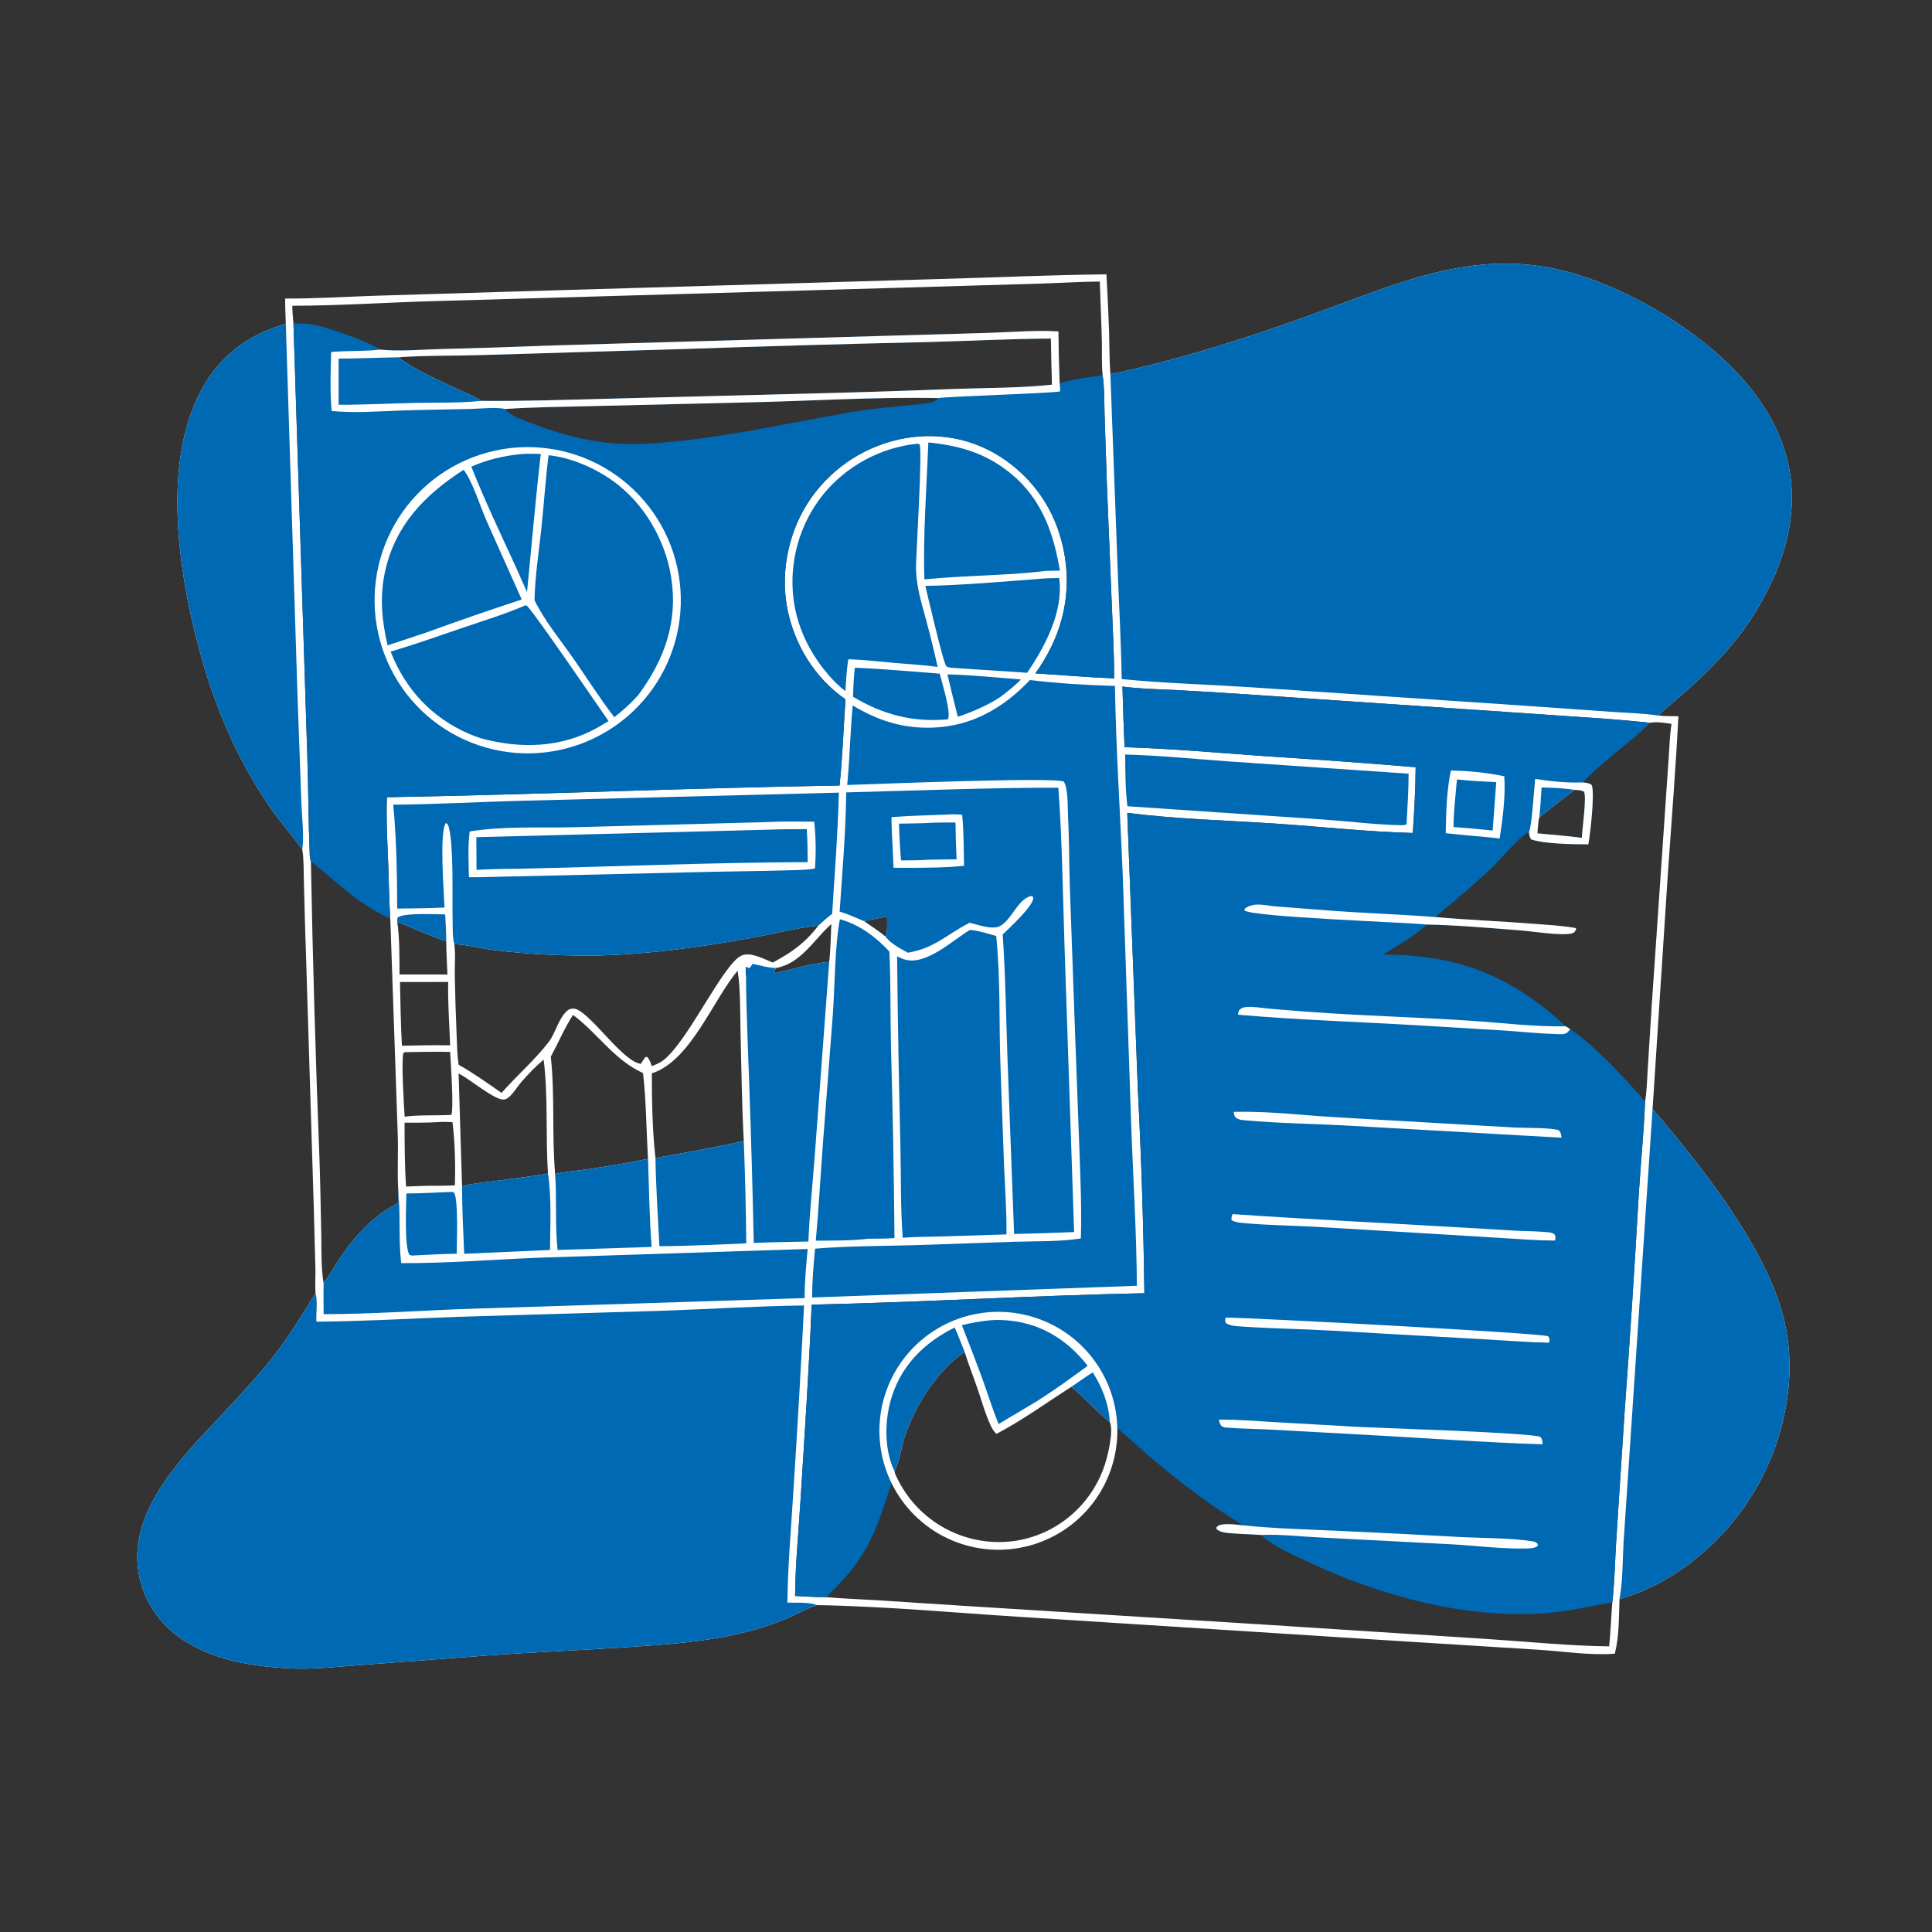
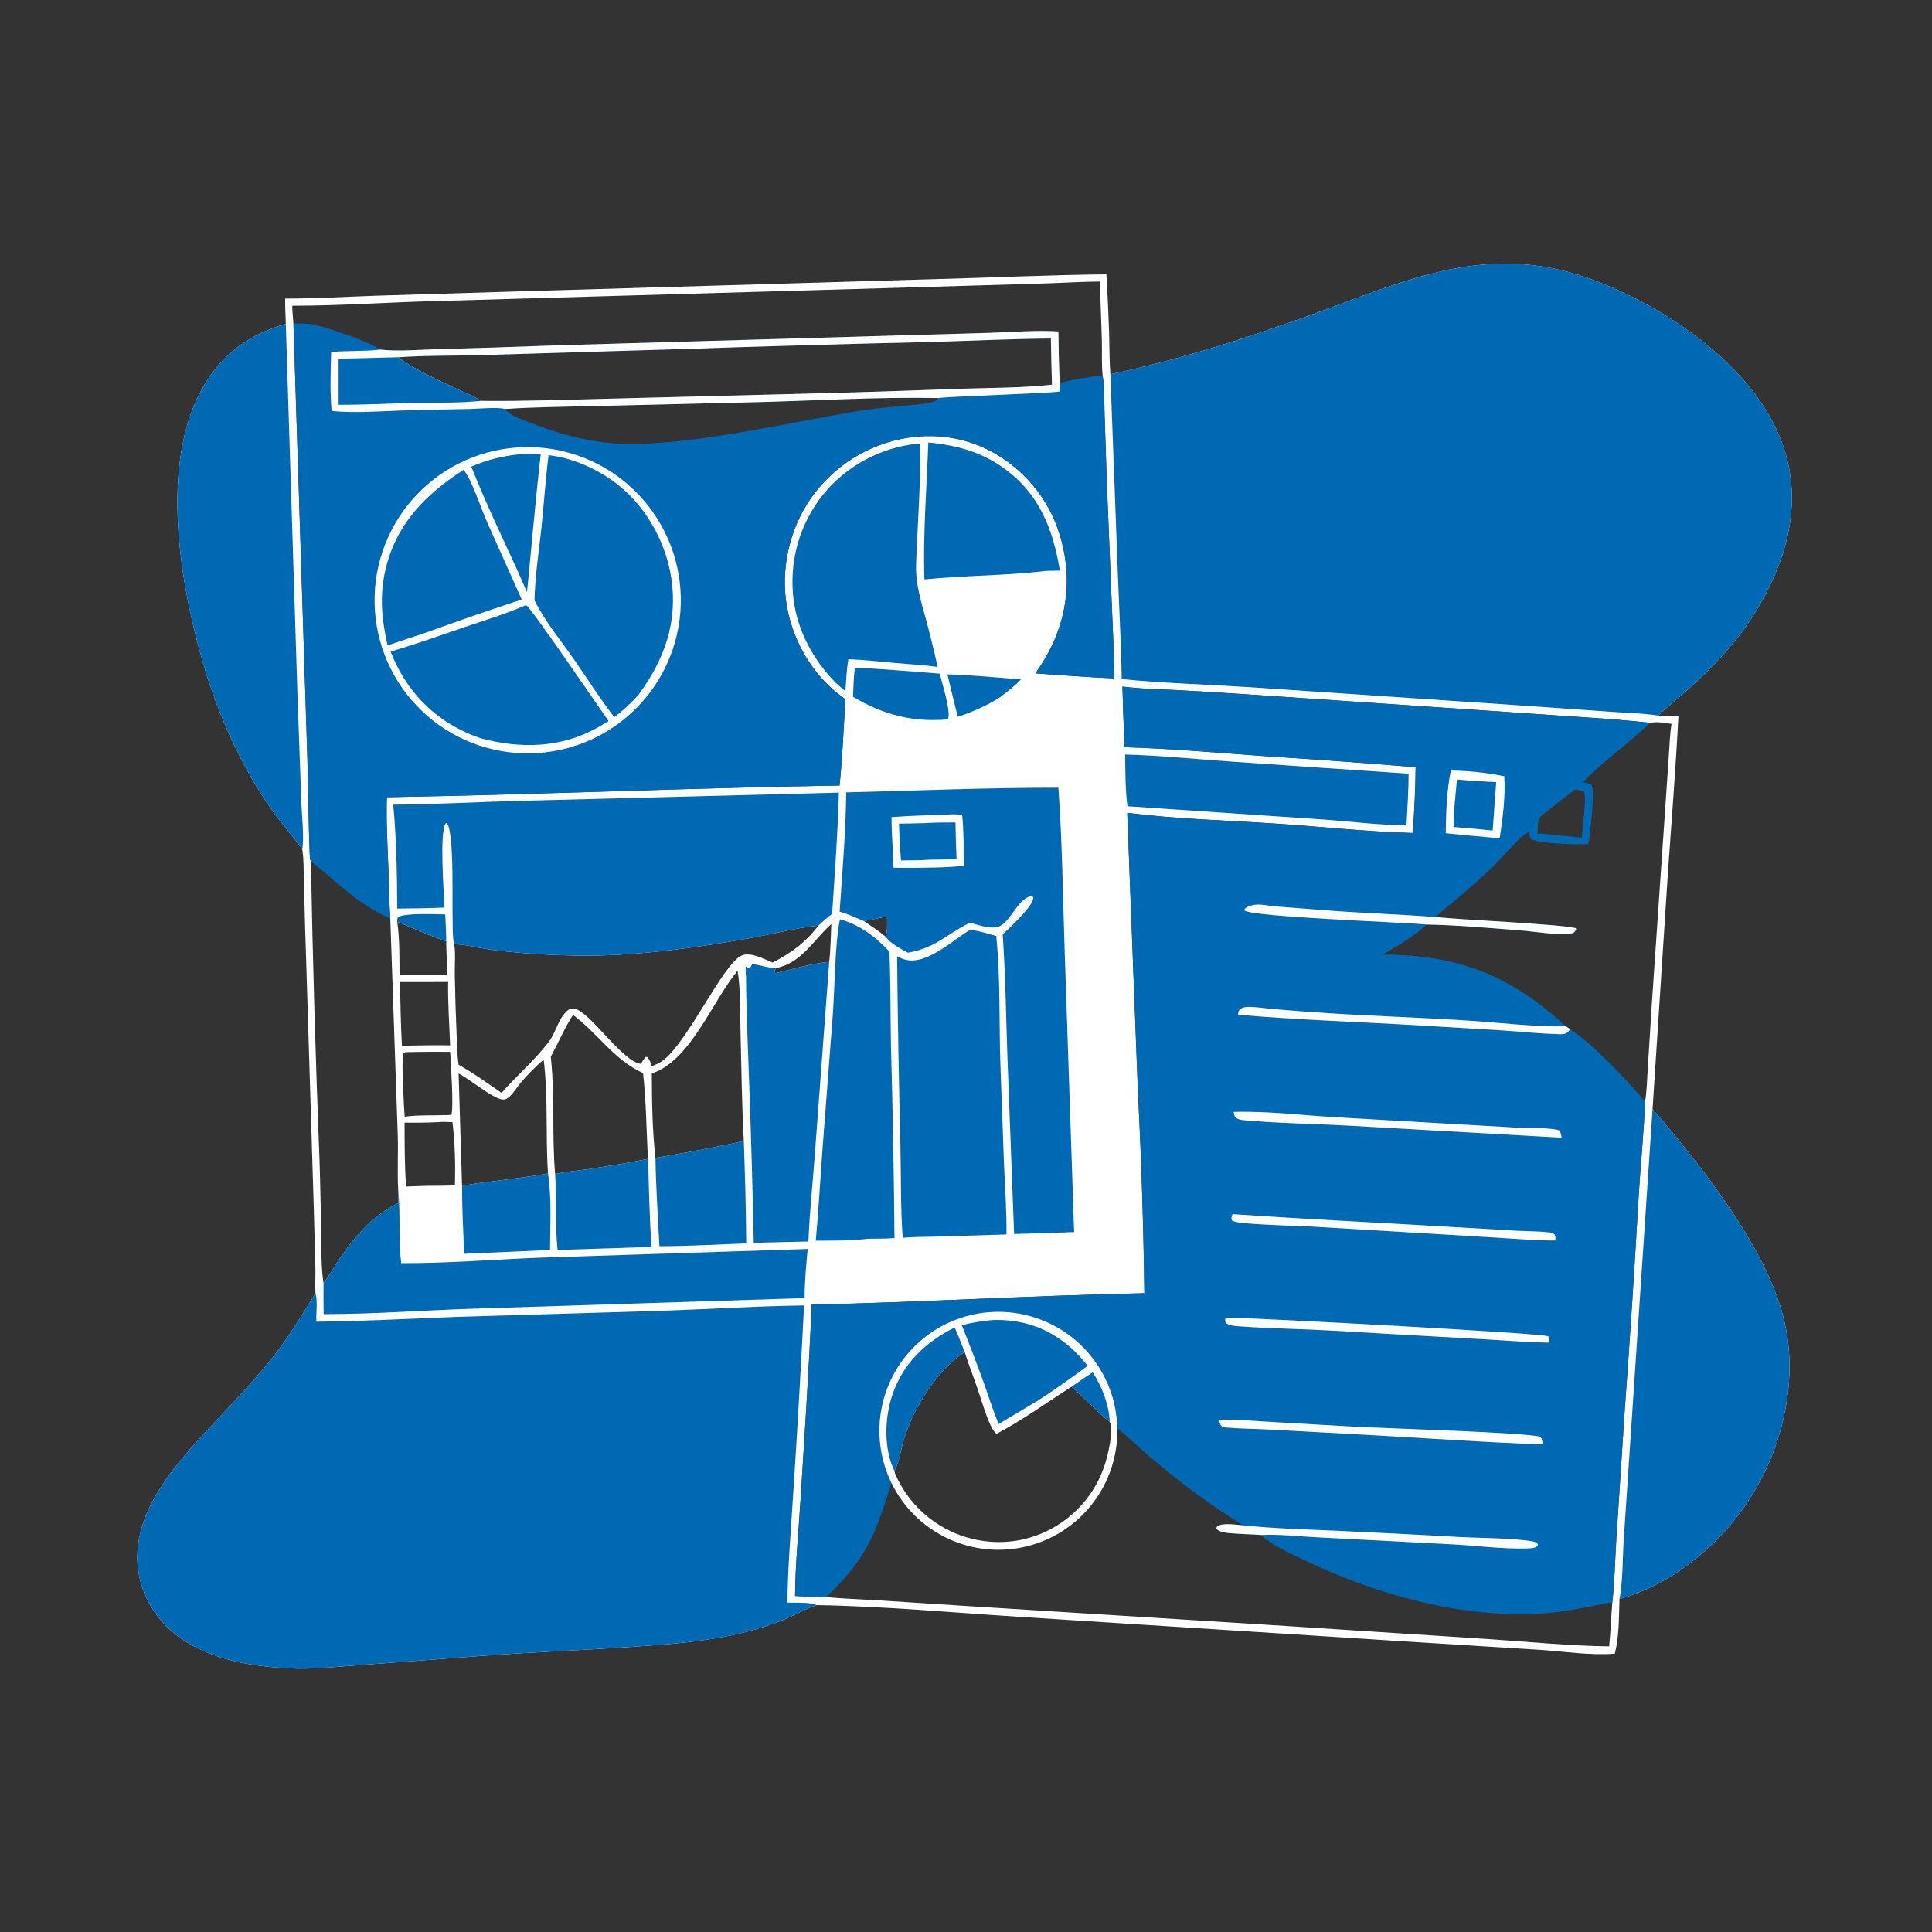
<svg xmlns="http://www.w3.org/2000/svg" width="1024" height="1024">
  <rect width="100%" height="100%" fill="#333333" stroke="none" />
  <path fill="white" d="M588.521 198.386C624.109 190.876 659.453 179.666 693.649 167.352C747.155 148.084 789.742 126.935 847.112 149.396Q857.469 153.432 867.361 158.504Q877.252 163.577 886.574 169.632C914.074 187.516 941.009 213.455 947.957 246.623C954.021 275.572 943.763 304.06 927.988 328.189C919.005 341.929 907.149 354.205 894.965 365.122C889.655 369.879 884.051 374.328 878.899 379.255C882.452 379.624 886.031 379.584 889.599 379.621C888.17 407.174 885.992 434.646 884.066 462.165L875.893 587.809C900.663 616.705 933.496 657.749 944.309 694.744Q945.62 699.301 946.523 703.955Q947.427 708.609 947.917 713.325Q948.407 718.041 948.48 722.782Q948.552 727.522 948.207 732.251Q948.084 733.898 947.921 735.541Q947.758 737.184 947.553 738.823Q947.349 740.461 947.104 742.094Q946.859 743.728 946.574 745.354Q946.288 746.98 945.963 748.599Q945.637 750.218 945.271 751.828Q944.905 753.439 944.5 755.039Q944.094 756.64 943.649 758.23Q943.203 759.82 942.719 761.399Q942.234 762.978 941.71 764.544Q941.186 766.11 940.624 767.662Q940.061 769.215 939.46 770.753Q938.859 772.291 938.22 773.813Q937.581 775.336 936.905 776.842Q936.228 778.349 935.514 779.838Q934.801 781.327 934.05 782.798Q933.299 784.269 932.513 785.72Q931.726 787.172 930.903 788.604Q930.08 790.036 929.222 791.447Q928.364 792.858 927.471 794.247Q926.579 795.636 925.652 797.002Q924.724 798.369 923.764 799.712Q922.803 801.055 921.809 802.374Q920.815 803.693 919.789 804.986Q918.763 806.28 917.705 807.548Q916.647 808.816 915.558 810.057Q914.469 811.298 913.349 812.512Q912.229 813.725 911.08 814.911Q909.93 816.096 908.751 817.253Q907.573 818.409 906.366 819.536Q905.159 820.663 903.924 821.76Q902.69 822.856 901.428 823.922C888.799 834.749 874.356 842.94 858.367 847.566C858.023 857.152 858.241 867.152 855.889 876.487C842.672 877.508 829.01 875.28 815.802 874.419L741.522 869.787L542.533 857.094C506.083 854.818 469.481 851.369 432.962 850.739C427.529 852.532 422.435 855.424 417.185 857.696C410.153 860.739 402.616 863.131 395.186 865.018C375.206 870.092 354.357 871.557 333.857 872.942C308.909 874.626 283.907 875.566 258.969 877.383L192.714 882.368C179.512 883.328 165.832 884.971 152.602 884.231C134.176 883.201 115.385 880.282 99.328 870.608C86.781 863.048 77.588 851.353 74.154 837.012C66.135 803.513 94.532 774.357 115.48 752.068C123.802 743.215 132.084 734.362 139.965 725.109C150.482 712.761 158.753 699.215 167.221 685.441C166.915 681.177 167.266 676.789 167.173 672.501L166.323 640.499L162.056 501.851C161.594 490.104 161.424 478.351 161.05 466.601C160.879 461.233 161.106 455.465 160.202 450.174C155.142 442.913 149.05 436.393 143.973 429.117C127.74 405.848 115.825 379.381 107.867 352.195C95.413 309.652 84.63 246.734 107.013 206.217C116.994 188.15 131.824 177.252 151.49 171.675C151.352 167.209 151.107 162.719 151.132 158.252C167.074 158.277 183.088 157.298 199.026 156.751L267.85 154.66L495.44 147.958C525.774 147.158 556.081 145.714 586.426 145.414Q587.329 160.805 587.851 176.213C588.07 183.592 587.968 191.026 588.521 198.386ZM750.33 406.642C750.249 418.297 749.588 429.872 748.81 441.499C724.685 440.871 700.423 438.145 676.331 436.546C650.119 434.807 623.539 434.137 597.47 430.84L603.101 577.924Q605.85 631.648 606.543 685.438C547.729 686.62 489.01 690.229 430.19 691.495C428.797 726.292 426.394 761.133 424.244 795.893C423.215 812.53 421.532 829.237 421.403 845.908C426.88 846.188 432.362 846.546 437.848 846.51C446.779 847.331 455.779 847.605 464.731 848.156L511.024 851.141L670.533 861.1L788.375 868.711C809.764 870.107 831.474 872.361 852.894 872.606C853.657 864.828 853.941 857.023 854.562 849.235C855.813 838.454 855.947 827.437 856.635 816.598L861.073 748.449Q865.334 690.296 868.644 632.082C869.656 615.98 871.311 599.928 871.922 583.802C872.908 578.246 872.936 572.394 873.327 566.761L875.477 532.424L882.03 436.841L884.403 402.149C884.841 396.026 885.004 389.73 885.934 383.662C882.431 383.186 878.102 382.352 874.641 383.098C853.266 380.791 831.606 379.735 810.16 378.157L666.184 368.383Q645.358 366.943 624.513 365.798C614.677 365.29 604.692 365.177 594.92 363.881Q595.35 379.958 596.023 396.027C620.617 396.752 644.986 398.955 669.509 400.721Q709.948 403.286 750.33 406.642ZM288.15 561.635C283.828 565.258 279.884 569.366 276.196 573.631C274.115 576.038 271.779 580.074 269.26 581.867C268.306 582.546 267.437 582.903 266.249 582.753C260.803 582.065 249.102 571.974 243.068 568.98L244.898 628.765C250.029 627.316 255.604 626.853 260.887 626.155C270.752 624.851 280.656 623.713 290.458 621.987C289.083 602.008 290.632 581.515 288.15 561.635ZM214.427 595.053C214.447 606.337 214.459 617.627 215.222 628.891L226.045 628.511C231.052 628.438 236.128 628.541 241.123 628.235C241.421 617.272 241.144 605.623 239.828 594.755C237.399 594.731 234.719 594.465 232.319 594.738C226.362 595.1 220.393 595.042 214.427 595.053ZM294.228 622.316C299.627 620.933 305.559 620.598 311.078 619.774C321.895 618.158 332.763 616.435 343.469 614.202C342.542 599.077 342.545 583.813 340.828 568.755C325.428 561.747 316.818 547.671 303.694 537.91C299.188 544.937 295.911 552.734 291.934 560.067C294.167 580.702 292.462 601.693 294.228 622.316ZM211.993 520.484C212.285 531.72 212.368 543.023 213.037 554.241C221.537 554.145 230.086 553.852 238.581 554.043C238.168 542.913 237.331 531.607 237.537 520.476L211.993 520.484ZM345.481 568.898C345.529 583.764 345.725 598.976 347.408 613.752C362.523 611.065 379.303 608.116 394.225 604.751C393.172 585.271 392.967 565.732 392.485 546.231C392.229 535.885 392.549 524.666 390.956 514.461C377.645 530.409 365.932 562.386 345.481 568.898ZM154.914 162.056C154.942 165.204 155.278 168.35 155.534 171.486L162.853 399.717C163.427 417.47 163.443 435.29 164.17 453.024C164.215 454.123 164.265 455.425 164.775 456.405Q166.243 535.521 169.339 614.59C169.783 627.778 170.007 641.002 170.268 654.198C170.437 662.711 170.117 671.719 171.498 680.122C174.471 676.296 176.863 671.829 179.567 667.792C187.708 655.639 197.7 644.152 211.041 637.703L211.107 631.359C210.464 621.465 211.17 611.257 210.809 601.298L206.866 486.908C206.222 477.884 206.189 468.855 205.84 459.821C205.359 447.366 204.638 435.01 205.045 422.54C285.026 421.158 364.985 417.608 444.975 416.346C446.575 401.233 447.102 385.827 448.11 370.649C431.655 359.289 420.612 341.089 417.094 321.49C413.587 301.947 418.388 280.373 429.783 264.124Q430.876 262.559 432.044 261.05Q433.213 259.541 434.455 258.092Q435.697 256.642 437.008 255.256Q438.32 253.869 439.698 252.549Q441.077 251.229 442.519 249.978Q443.961 248.728 445.463 247.55Q446.965 246.372 448.523 245.27Q450.081 244.168 451.692 243.144Q453.303 242.12 454.962 241.177Q456.621 240.233 458.325 239.373Q460.029 238.513 461.773 237.738Q463.517 236.962 465.297 236.274Q467.078 235.586 468.89 234.987Q470.702 234.387 472.541 233.878Q474.381 233.368 476.243 232.951Q478.105 232.533 479.986 232.207C498.886 228.979 517.724 233.014 533.341 244.204C550.473 256.479 560.959 274.038 564.353 294.764C568.052 317.355 562.013 338.502 548.759 356.899C562.672 357.814 576.601 358.976 590.53 359.572C590.535 346.688 589.81 333.792 589.29 320.92L586.684 257.029L585.452 219.751C585.23 212.878 585.43 205.645 584.419 198.856C583.795 192.968 584.155 186.93 584.013 181.008C583.757 170.409 583.229 159.814 582.924 149.215C572.176 149.311 561.406 150.033 550.658 150.335L469.24 152.724L232.367 159.536C206.585 160.175 180.692 162.037 154.914 162.056ZM470.147 485.717C466.107 486.639 462.002 487.368 457.941 488.202C461.744 490.895 465.841 493.465 469.414 496.444C470.494 493.211 470.181 489.086 470.147 485.717ZM237.147 516.504C236.932 510.649 236.551 504.751 236.508 498.895C227.623 496.037 219.283 491.861 210.545 488.612C211.886 497.644 211.666 507.39 211.771 516.516L237.147 516.504ZM237.125 591.003L239.207 590.916C240.598 587.434 238.881 562.905 238.588 557.542C230.649 557.331 222.698 557.54 214.759 557.667L213.783 558.111C212.66 562.842 214.069 585.705 214.477 591.879C221.868 590.845 229.651 591.34 237.125 591.003ZM411.266 513.047L410.464 514.766L410.856 515.802C420.117 513.743 430.058 510.623 439.493 509.813C440.294 503.189 440.298 496.439 440.612 489.775L439.982 490.347C431.004 498.585 424.226 510.832 411.266 513.047ZM240.763 500.417C241.52 505.443 240.974 511.322 241.049 516.47Q241.302 532.366 242.01 548.249C242.254 553.565 242.251 559.102 243.106 564.353C250.995 568.748 258.41 574.129 265.837 579.256C273.88 570.066 283.383 561.96 290.811 552.291C294.59 547.373 295.958 539.7 300.691 535.671C302.218 534.371 304.237 534.282 306.003 535.116C314.746 539.243 330.413 562.813 339.677 563.86C340.428 562.572 341.177 561.4 342.112 560.238L343.003 560.201C344.392 561.614 344.826 563.239 345.461 565.081C347.563 564.237 349.696 563.397 351.51 562.011C364.718 551.92 383.411 510.541 393.097 506.451C397.999 504.382 404.954 508.359 409.54 510.175C419.63 504.846 426.716 499.804 433.713 490.628L432.749 490.725C421.031 491.957 409.143 495.181 397.515 497.247C371 501.958 344.207 505.787 317.244 506.424Q303.419 506.647 289.611 505.939Q275.802 505.23 262.073 503.594C254.915 502.8 247.966 500.713 240.763 500.417Z" />
  <path fill="#0069B4" d="M588.521 198.386C624.109 190.876 659.453 179.666 693.649 167.352C747.155 148.084 789.742 126.935 847.112 149.396Q857.469 153.432 867.361 158.504Q877.252 163.577 886.574 169.632C914.074 187.516 941.009 213.455 947.957 246.623C954.021 275.572 943.763 304.06 927.988 328.189C919.005 341.929 907.149 354.205 894.965 365.122C889.655 369.879 884.051 374.328 878.899 379.255C870.748 378.029 862.237 377.858 854.01 377.279L808.294 374.064L663.063 364.273C640.275 362.797 617.249 362.159 594.536 359.94C594.209 340.892 593.143 321.796 592.429 302.754L588.521 198.386Z" />
  <path fill="#0069B4" d="M167.221 685.441C168.517 689.758 167.402 695.886 167.711 700.507C192.418 700.322 217.232 698.886 241.926 697.969L349.431 694.782C374.971 693.909 400.632 692.271 426.169 691.924Q423.632 742.795 420.29 793.62C419.159 812.133 417.497 830.882 417.359 849.422C421.917 849.583 428.789 849.028 432.962 850.739C427.529 852.532 422.435 855.424 417.185 857.696C410.153 860.739 402.616 863.131 395.186 865.018C375.206 870.092 354.357 871.557 333.857 872.942C308.909 874.626 283.907 875.566 258.969 877.383L192.714 882.368C179.512 883.328 165.832 884.971 152.602 884.231C134.176 883.201 115.385 880.282 99.328 870.608C86.781 863.048 77.588 851.353 74.154 837.012C66.135 803.513 94.532 774.357 115.48 752.068C123.802 743.215 132.084 734.362 139.965 725.109C150.482 712.761 158.753 699.215 167.221 685.441Z" />
  <path fill="#0069B4" d="M875.893 587.809C900.663 616.705 933.496 657.749 944.309 694.744Q945.62 699.301 946.523 703.955Q947.427 708.609 947.917 713.325Q948.407 718.041 948.48 722.782Q948.552 727.522 948.207 732.251Q948.084 733.898 947.921 735.541Q947.758 737.184 947.553 738.823Q947.349 740.461 947.104 742.094Q946.859 743.728 946.574 745.354Q946.288 746.98 945.963 748.599Q945.637 750.218 945.271 751.828Q944.905 753.439 944.5 755.039Q944.094 756.64 943.649 758.23Q943.203 759.82 942.719 761.399Q942.234 762.978 941.71 764.544Q941.186 766.11 940.624 767.662Q940.061 769.215 939.46 770.753Q938.859 772.291 938.22 773.813Q937.581 775.336 936.905 776.842Q936.228 778.349 935.514 779.838Q934.801 781.327 934.05 782.798Q933.299 784.269 932.513 785.72Q931.726 787.172 930.903 788.604Q930.08 790.036 929.222 791.447Q928.364 792.858 927.471 794.247Q926.579 795.636 925.652 797.002Q924.724 798.369 923.764 799.712Q922.803 801.055 921.809 802.374Q920.815 803.693 919.789 804.986Q918.763 806.28 917.705 807.548Q916.647 808.816 915.558 810.057Q914.469 811.298 913.349 812.512Q912.229 813.725 911.08 814.911Q909.93 816.096 908.751 817.253Q907.573 818.409 906.366 819.536Q905.159 820.663 903.924 821.76Q902.69 822.856 901.428 823.922C888.799 834.749 874.356 842.94 858.367 847.566C860.175 837.842 859.963 827.237 860.526 817.362L863.523 772.659L875.893 587.809Z" />
  <path fill="#0069B4" d="M160.202 450.174C155.142 442.913 149.05 436.393 143.973 429.117C127.74 405.848 115.825 379.381 107.867 352.195C95.413 309.652 84.63 246.734 107.013 206.217C116.994 188.15 131.824 177.252 151.49 171.675L157.656 367.945L159.735 425.461C159.983 432.585 161.296 443.603 160.202 450.174Z" />
  <path fill="#0069B4" d="M594.92 363.881C604.692 365.177 614.677 365.29 624.513 365.798Q645.358 366.943 666.184 368.383L810.16 378.157C831.606 379.735 853.266 380.791 874.641 383.098C863.299 394.24 849.842 403.043 838.921 414.698C840.593 414.93 842.241 414.96 843.605 416.051C845.425 420.034 842.788 442.751 841.842 447.498C834.217 447.518 818.279 447.326 811.453 444.854C810.702 443.524 810.541 442.498 810.378 441.02C806.326 442.392 795.345 455.482 791.316 459.327C781.535 468.661 771.089 477.4 760.721 486.072C778.06 487.605 795.538 488.26 812.909 489.638C820.263 490.221 827.893 490.574 835.145 491.902L835.416 492.484C834.799 493.659 834.522 494.324 833.162 494.692C827.797 496.144 811.876 493.564 805.656 493.1C789.325 491.88 772.619 490.321 756.256 490.018C749.519 496.399 740.754 501.169 732.853 505.996C772.302 505.82 800.9 517.071 829.883 543.961L832.221 545.474C844.282 553.238 862.204 572.463 871.922 583.802C871.311 599.928 869.656 615.98 868.644 632.082Q865.334 690.296 861.073 748.449L856.635 816.598C855.947 827.437 855.813 838.454 854.562 849.235C841.744 851.505 829.363 854.545 816.304 855.26C774.321 857.557 730.245 845.375 692.644 827.538C684.418 823.636 675.181 819.68 668.369 813.567C663.363 813.181 658.335 813.122 653.325 812.709C650.675 812.49 646.48 812.353 644.692 810.243C644.842 809.497 644.701 809.477 645.221 809.033C647.712 806.903 655.841 808.221 658.941 808.468C641.323 797.793 625.065 785.372 609.354 772.076C603.547 767.162 598.137 761.793 592.205 757.031Q592.233 758.365 592.204 759.699Q592.176 761.033 592.091 762.365Q592.006 763.697 591.864 765.023Q591.723 766.35 591.526 767.67Q591.328 768.99 591.076 770.3Q590.823 771.61 590.514 772.908Q590.206 774.207 589.844 775.491Q589.481 776.775 589.064 778.043Q588.647 779.31 588.177 780.559Q587.707 781.808 587.185 783.036Q586.662 784.264 586.089 785.469Q585.515 786.673 584.89 787.852Q584.266 789.032 583.592 790.184Q582.919 791.335 582.197 792.458Q581.475 793.58 580.706 794.671Q579.938 795.762 579.124 796.819Q578.31 797.876 577.452 798.898Q576.594 799.92 575.693 800.905Q574.793 801.89 573.851 802.835Q572.91 803.781 571.929 804.686Q570.949 805.591 569.931 806.454Q568.913 807.317 567.859 808.136Q566.806 808.955 565.719 809.728Q564.631 810.502 563.513 811.229Q562.394 811.956 561.245 812.635Q560.096 813.314 558.92 813.944Q557.743 814.573 556.541 815.153Q555.339 815.732 554.114 816.26Q552.888 816.789 551.642 817.264Q550.395 817.74 549.129 818.163Q547.864 818.585 546.581 818.954Q545.299 819.323 544.002 819.637Q542.705 819.951 541.396 820.21Q540.087 820.469 538.768 820.673Q537.45 820.876 536.123 821.023Q534.797 821.171 533.466 821.262Q532.135 821.353 530.801 821.388Q529.467 821.423 528.133 821.401Q526.798 821.38 525.466 821.302Q524.134 821.224 522.807 821.089Q521.479 820.955 520.158 820.765Q518.837 820.574 517.526 820.328Q516.214 820.082 514.915 819.781Q513.615 819.479 512.329 819.123Q511.043 818.767 509.773 818.357Q508.503 817.947 507.252 817.484Q506 817.02 504.77 816.504Q503.539 815.988 502.332 815.421Q501.124 814.853 499.941 814.235Q498.759 813.617 497.603 812.949Q496.448 812.281 495.322 811.565Q494.196 810.85 493.101 810.087Q492.006 809.324 490.945 808.515Q489.883 807.707 488.857 806.854Q487.83 806.001 486.841 805.106Q485.852 804.211 484.901 803.274Q483.95 802.338 483.04 801.362Q482.13 800.386 481.262 799.373Q480.394 798.359 479.569 797.31Q478.745 796.261 477.966 795.178Q477.186 794.095 476.453 792.98Q475.721 791.865 475.036 790.719Q474.351 789.574 473.715 788.401Q473.079 787.228 472.493 786.029C463.97 813.064 459.408 826.167 437.848 846.51C432.362 846.546 426.88 846.188 421.403 845.908C421.532 829.237 423.215 812.53 424.244 795.893C426.394 761.133 428.797 726.292 430.19 691.495C489.01 690.229 547.729 686.62 606.543 685.438Q605.85 631.648 603.101 577.924L597.47 430.84C623.539 434.137 650.119 434.807 676.331 436.546C700.423 438.145 724.685 440.871 748.81 441.499C749.588 429.872 750.249 418.297 750.33 406.642Q709.948 403.287 669.509 400.721C644.986 398.955 620.617 396.752 596.023 396.027Q595.35 379.958 594.92 363.881ZM592.205 757.031Q592.181 755.857 592.112 754.684Q592.044 753.512 591.932 752.343Q591.82 751.174 591.665 750.01Q591.51 748.846 591.311 747.688Q591.113 746.531 590.871 745.381Q590.63 744.232 590.346 743.093Q590.062 741.953 589.736 740.825Q589.409 739.697 589.041 738.581Q588.673 737.466 588.264 736.365Q587.854 735.265 587.404 734.18Q586.954 733.095 586.464 732.028Q585.974 730.961 585.444 729.912Q584.915 728.864 584.347 727.836Q583.778 726.809 583.172 725.803Q582.566 724.797 581.923 723.814Q581.28 722.831 580.601 721.873Q579.922 720.915 579.207 719.983Q578.493 719.051 577.744 718.146Q576.995 717.241 576.214 716.365Q575.432 715.489 574.618 714.642Q573.804 713.795 572.959 712.98Q572.114 712.164 571.24 711.38Q570.365 710.596 569.462 709.846Q568.558 709.095 567.628 708.379Q566.697 707.662 565.741 706.981Q564.784 706.3 563.803 705.655Q562.821 705.009 561.817 704.401Q560.812 703.793 559.786 703.222Q558.759 702.652 557.712 702.12Q556.665 701.588 555.599 701.096Q554.532 700.604 553.449 700.151Q552.365 699.699 551.265 699.287Q550.165 698.875 549.051 698.505Q547.936 698.134 546.809 697.805Q545.681 697.477 544.542 697.19Q543.404 696.904 542.255 696.66Q541.106 696.416 539.949 696.215Q538.792 696.014 537.628 695.856Q536.464 695.698 535.296 695.584Q534.127 695.469 532.954 695.399Q531.782 695.328 530.608 695.301Q529.434 695.274 528.26 695.29Q527.085 695.307 525.912 695.367Q524.74 695.428 523.57 695.532Q522.4 695.636 521.235 695.783Q520.07 695.931 518.911 696.122Q517.752 696.312 516.601 696.546Q515.45 696.78 514.309 697.057Q513.168 697.333 512.037 697.652Q510.907 697.971 509.789 698.331Q508.672 698.692 507.568 699.094Q506.465 699.496 505.377 699.939Q504.289 700.382 503.219 700.865Q502.148 701.348 501.097 701.87Q500.045 702.393 499.013 702.954Q497.982 703.515 496.972 704.115Q495.962 704.714 494.975 705.351Q493.988 705.987 493.025 706.66Q492.063 707.333 491.126 708.041Q490.189 708.749 489.279 709.492Q488.369 710.234 487.488 711.01Q486.606 711.786 485.754 712.595Q484.902 713.403 484.081 714.242Q483.26 715.082 482.47 715.951Q481.68 716.82 480.924 717.719Q480.167 718.617 479.445 719.543Q478.722 720.468 478.034 721.42Q477.347 722.372 476.695 723.349Q476.043 724.326 475.428 725.327Q474.813 726.327 474.236 727.35Q473.659 728.373 473.12 729.416Q472.581 730.46 472.082 731.523Q471.582 732.586 471.122 733.667Q470.663 734.747 470.244 735.844Q469.825 736.941 469.447 738.053Q469.069 739.165 468.733 740.291Q468.396 741.416 468.102 742.553Q467.808 743.69 467.557 744.837Q467.305 745.984 467.096 747.14Q466.888 748.295 466.722 749.458Q466.556 750.621 466.434 751.789Q466.312 752.957 466.234 754.129Q466.155 755.3 466.12 756.474Q466.085 757.648 466.094 758.823Q466.103 759.997 466.156 761.17Q466.208 762.343 466.305 763.514Q466.401 764.684 466.54 765.851Q466.68 767.017 466.863 768.177Q467.046 769.337 467.272 770.489Q467.499 771.642 467.767 772.785Q468.036 773.928 468.348 775.06Q468.659 776.193 469.012 777.313Q469.365 778.433 469.76 779.539Q470.155 780.645 470.59 781.736Q471.026 782.826 471.502 783.9Q471.977 784.974 472.493 786.029Q473.079 787.228 473.715 788.401Q474.351 789.574 475.036 790.719Q475.721 791.865 476.453 792.98Q477.186 794.095 477.966 795.178Q478.745 796.261 479.569 797.31Q480.394 798.359 481.262 799.373Q482.13 800.386 483.04 801.362Q483.95 802.338 484.901 803.274Q485.852 804.211 486.841 805.106Q487.83 806.001 488.857 806.854Q489.883 807.707 490.945 808.515Q492.006 809.324 493.101 810.087Q494.196 810.85 495.322 811.565Q496.448 812.281 497.603 812.949Q498.759 813.617 499.941 814.235Q501.124 814.853 502.332 815.421Q503.539 815.988 504.77 816.504Q506 817.02 507.252 817.484Q508.503 817.947 509.773 818.357Q511.043 818.767 512.329 819.123Q513.615 819.479 514.915 819.781Q516.214 820.082 517.526 820.328Q518.837 820.574 520.158 820.765Q521.479 820.955 522.807 821.089Q524.134 821.224 525.466 821.302Q526.798 821.38 528.133 821.401Q529.467 821.423 530.801 821.388Q532.135 821.353 533.466 821.262Q534.797 821.171 536.123 821.023Q537.449 820.876 538.768 820.673Q540.087 820.469 541.396 820.21Q542.705 819.951 544.002 819.637Q545.299 819.323 546.581 818.954Q547.864 818.585 549.129 818.163Q550.395 817.74 551.642 817.264Q552.888 816.789 554.114 816.26Q555.339 815.732 556.541 815.153Q557.743 814.573 558.92 813.944Q560.096 813.314 561.245 812.635Q562.394 811.956 563.513 811.229Q564.631 810.502 565.719 809.728Q566.806 808.955 567.859 808.136Q568.913 807.317 569.931 806.454Q570.949 805.591 571.929 804.686Q572.91 803.781 573.851 802.835Q574.793 801.89 575.693 800.905Q576.594 799.92 577.452 798.898Q578.31 797.876 579.124 796.819Q579.938 795.762 580.706 794.671Q581.475 793.58 582.197 792.458Q582.919 791.336 583.592 790.184Q584.266 789.032 584.89 787.852Q585.515 786.673 586.089 785.469Q586.662 784.264 587.185 783.036Q587.707 781.808 588.177 780.559Q588.647 779.31 589.064 778.043Q589.481 776.775 589.844 775.491Q590.206 774.207 590.515 772.909Q590.823 771.61 591.076 770.3Q591.328 768.99 591.526 767.67Q591.723 766.35 591.864 765.023Q592.006 763.697 592.091 762.365Q592.176 761.033 592.204 759.699Q592.233 758.365 592.205 757.031ZM815.89 433.185C815.129 435.716 815.138 439.022 814.877 441.687C822.714 442.399 830.601 443.08 838.408 444.066C838.568 439.735 841.103 422.032 839.525 419.549C837.844 418.764 836.353 418.73 834.518 418.641Q825.064 425.733 815.89 433.185Z" />
-   <path fill="white" d="M472.493 786.029Q471.977 784.974 471.502 783.9Q471.026 782.826 470.59 781.736Q470.155 780.645 469.76 779.539Q469.365 778.433 469.012 777.313Q468.659 776.193 468.348 775.06Q468.036 773.928 467.767 772.785Q467.499 771.642 467.272 770.489Q467.046 769.337 466.863 768.177Q466.68 767.017 466.54 765.85Q466.401 764.684 466.305 763.514Q466.208 762.343 466.156 761.17Q466.103 759.997 466.094 758.823Q466.085 757.648 466.12 756.474Q466.155 755.3 466.234 754.129Q466.312 752.957 466.434 751.789Q466.556 750.621 466.722 749.458Q466.888 748.295 467.096 747.14Q467.305 745.984 467.557 744.837Q467.808 743.69 468.102 742.553Q468.396 741.416 468.733 740.291Q469.069 739.165 469.447 738.053Q469.825 736.941 470.244 735.844Q470.663 734.747 471.122 733.667Q471.582 732.586 472.082 731.523Q472.581 730.46 473.12 729.417Q473.659 728.373 474.236 727.35Q474.813 726.327 475.428 725.327Q476.043 724.326 476.695 723.349Q477.347 722.372 478.034 721.42Q478.722 720.468 479.445 719.543Q480.167 718.617 480.924 717.719Q481.68 716.82 482.47 715.951Q483.26 715.082 484.081 714.242Q484.902 713.403 485.754 712.595Q486.606 711.786 487.488 711.01Q488.369 710.234 489.279 709.492Q490.189 708.749 491.126 708.041Q492.063 707.333 493.025 706.66Q493.988 705.987 494.975 705.351Q495.962 704.714 496.972 704.115Q497.982 703.515 499.013 702.954Q500.045 702.393 501.097 701.87Q502.148 701.348 503.219 700.865Q504.289 700.382 505.377 699.939Q506.465 699.496 507.568 699.094Q508.672 698.692 509.789 698.331Q510.907 697.971 512.037 697.652Q513.168 697.333 514.309 697.057Q515.45 696.78 516.601 696.546Q517.752 696.312 518.911 696.122Q520.07 695.931 521.235 695.783Q522.4 695.636 523.57 695.532Q524.74 695.428 525.912 695.367Q527.085 695.307 528.26 695.29Q529.434 695.274 530.608 695.301Q531.782 695.328 532.954 695.399Q534.127 695.469 535.296 695.584Q536.464 695.698 537.628 695.856Q538.792 696.014 539.949 696.215Q541.106 696.416 542.255 696.66Q543.404 696.904 544.542 697.19Q545.681 697.477 546.809 697.805Q547.936 698.134 549.051 698.505Q550.165 698.875 551.265 699.287Q552.365 699.699 553.449 700.151Q554.532 700.604 555.599 701.096Q556.665 701.588 557.712 702.12Q558.759 702.652 559.786 703.222Q560.812 703.793 561.817 704.401Q562.821 705.009 563.803 705.655Q564.784 706.3 565.741 706.981Q566.697 707.662 567.628 708.379Q568.558 709.095 569.462 709.846Q570.365 710.596 571.24 711.38Q572.114 712.164 572.959 712.98Q573.804 713.795 574.618 714.642Q575.432 715.489 576.214 716.365Q576.995 717.241 577.744 718.146Q578.493 719.051 579.207 719.983Q579.922 720.915 580.601 721.873Q581.28 722.831 581.923 723.814Q582.566 724.797 583.172 725.803Q583.778 726.809 584.347 727.836Q584.915 728.864 585.444 729.912Q585.974 730.961 586.464 732.028Q586.954 733.095 587.404 734.18Q587.854 735.265 588.264 736.365Q588.673 737.466 589.041 738.581Q589.409 739.697 589.736 740.825Q590.062 741.953 590.346 743.093Q590.63 744.232 590.871 745.381Q591.113 746.531 591.311 747.688Q591.51 748.846 591.665 750.01Q591.82 751.174 591.932 752.343Q592.044 753.512 592.112 754.684Q592.181 755.857 592.205 757.031Q592.233 758.365 592.204 759.699Q592.176 761.033 592.091 762.365Q592.006 763.697 591.864 765.023Q591.723 766.35 591.526 767.67Q591.328 768.99 591.076 770.3Q590.823 771.61 590.514 772.908Q590.206 774.207 589.844 775.491Q589.481 776.775 589.064 778.043Q588.647 779.31 588.177 780.559Q587.707 781.808 587.185 783.036Q586.662 784.264 586.089 785.469Q585.515 786.673 584.89 787.852Q584.266 789.032 583.592 790.184Q582.919 791.335 582.197 792.458Q581.475 793.58 580.706 794.671Q579.938 795.762 579.124 796.819Q578.31 797.876 577.452 798.898Q576.594 799.92 575.693 800.905Q574.793 801.89 573.851 802.835Q572.91 803.781 571.929 804.686Q570.949 805.591 569.931 806.454Q568.913 807.317 567.859 808.136Q566.806 808.955 565.719 809.728Q564.631 810.502 563.513 811.229Q562.394 811.956 561.245 812.635Q560.096 813.314 558.92 813.944Q557.743 814.573 556.541 815.153Q555.339 815.732 554.114 816.26Q552.888 816.789 551.642 817.264Q550.395 817.74 549.129 818.163Q547.864 818.585 546.581 818.954Q545.299 819.323 544.002 819.637Q542.705 819.951 541.396 820.21Q540.087 820.469 538.768 820.673Q537.45 820.876 536.123 821.023Q534.797 821.171 533.466 821.262Q532.135 821.353 530.801 821.388Q529.467 821.423 528.133 821.401Q526.798 821.38 525.466 821.302Q524.134 821.224 522.807 821.089Q521.479 820.955 520.158 820.765Q518.837 820.574 517.526 820.328Q516.214 820.082 514.915 819.781Q513.615 819.479 512.329 819.123Q511.043 818.767 509.773 818.357Q508.503 817.947 507.252 817.484Q506 817.02 504.77 816.504Q503.539 815.988 502.332 815.421Q501.124 814.853 499.941 814.235Q498.759 813.617 497.603 812.949Q496.448 812.281 495.322 811.565Q494.196 810.85 493.101 810.087Q492.006 809.324 490.945 808.515Q489.883 807.707 488.857 806.854Q487.83 806.001 486.841 805.106Q485.852 804.211 484.901 803.274Q483.95 802.338 483.04 801.362Q482.13 800.386 481.262 799.373Q480.394 798.359 479.569 797.31Q478.745 796.261 477.966 795.178Q477.186 794.095 476.453 792.98Q475.721 791.865 475.036 790.719Q474.351 789.574 473.715 788.401Q473.079 787.228 472.493 786.029ZM474.114 779.748C474.208 780.532 474.395 781.066 474.725 781.787Q475.337 783.16 476.018 784.5Q476.698 785.84 477.444 787.144Q478.191 788.449 479.002 789.714Q479.813 790.979 480.686 792.203Q481.559 793.426 482.492 794.604Q483.426 795.782 484.417 796.911Q485.408 798.041 486.455 799.12Q487.501 800.199 488.6 801.224Q489.7 802.248 490.849 803.217Q491.998 804.186 493.194 805.095Q494.39 806.005 495.631 806.854Q496.871 807.703 498.152 808.489Q499.433 809.274 500.752 809.995Q502.071 810.715 503.425 811.369Q504.778 812.022 506.163 812.607Q507.547 813.192 508.959 813.707C524.085 819.131 540.25 818.505 554.748 811.555Q556.084 810.912 557.387 810.203Q558.69 809.494 559.956 808.721Q561.222 807.948 562.448 807.114Q563.674 806.279 564.857 805.384Q566.04 804.489 567.177 803.537Q568.314 802.584 569.402 801.577Q570.49 800.569 571.527 799.508Q572.564 798.448 573.547 797.337Q574.53 796.226 575.456 795.067Q576.382 793.909 577.25 792.706Q578.117 791.503 578.924 790.258Q579.73 789.013 580.474 787.73Q581.218 786.447 581.897 785.128Q582.576 783.81 583.189 782.459Q583.801 781.108 584.346 779.728Q584.891 778.349 585.366 776.944C587.06 772.081 590.46 758.276 588.191 753.631C581.1 748.004 574.911 740.886 567.868 735.038C554.803 743.367 541.837 752.804 528.122 759.993C526.77 758.66 525.963 757.4 525.15 755.68C522.186 749.405 520.313 742.424 518.052 735.852C515.836 729.412 513.3 723.062 511.289 716.556C496.842 726.156 484.861 745.243 479.516 761.531C477.638 767.252 476.789 774.471 474.114 779.748Z" />
+   <path fill="white" d="M472.493 786.029Q471.977 784.974 471.502 783.9Q471.026 782.826 470.59 781.736Q470.155 780.645 469.76 779.539Q469.365 778.433 469.012 777.313Q468.659 776.193 468.348 775.06Q468.036 773.928 467.767 772.785Q467.499 771.642 467.272 770.489Q467.046 769.337 466.863 768.177Q466.68 767.017 466.54 765.85Q466.401 764.684 466.305 763.514Q466.208 762.343 466.156 761.17Q466.103 759.997 466.094 758.823Q466.085 757.648 466.12 756.474Q466.155 755.3 466.234 754.129Q466.312 752.957 466.434 751.789Q466.556 750.621 466.722 749.458Q466.888 748.295 467.096 747.14Q467.305 745.984 467.557 744.837Q467.808 743.69 468.102 742.553Q468.396 741.416 468.733 740.291Q469.069 739.165 469.447 738.053Q469.825 736.941 470.244 735.844Q470.663 734.747 471.122 733.667Q471.582 732.586 472.082 731.523Q472.581 730.46 473.12 729.417Q473.659 728.373 474.236 727.35Q474.813 726.327 475.428 725.327Q476.043 724.326 476.695 723.349Q477.347 722.372 478.034 721.42Q478.722 720.468 479.445 719.543Q480.167 718.617 480.924 717.719Q481.68 716.82 482.47 715.951Q483.26 715.082 484.081 714.242Q484.902 713.403 485.754 712.595Q486.606 711.786 487.488 711.01Q488.369 710.234 489.279 709.492Q490.189 708.749 491.126 708.041Q492.063 707.333 493.025 706.66Q493.988 705.987 494.975 705.351Q495.962 704.714 496.972 704.115Q497.982 703.515 499.013 702.954Q500.045 702.393 501.097 701.87Q502.148 701.348 503.219 700.865Q504.289 700.382 505.377 699.939Q506.465 699.496 507.568 699.094Q508.672 698.692 509.789 698.331Q510.907 697.971 512.037 697.652Q513.168 697.333 514.309 697.057Q515.45 696.78 516.601 696.546Q517.752 696.312 518.911 696.122Q520.07 695.931 521.235 695.783Q522.4 695.636 523.57 695.532Q524.74 695.428 525.912 695.367Q527.085 695.307 528.26 695.29Q529.434 695.274 530.608 695.301Q531.782 695.328 532.954 695.399Q534.127 695.469 535.296 695.584Q536.464 695.698 537.628 695.856Q538.792 696.014 539.949 696.215Q541.106 696.416 542.255 696.66Q543.404 696.904 544.542 697.19Q545.681 697.477 546.809 697.805Q547.936 698.134 549.051 698.505Q550.165 698.875 551.265 699.287Q552.365 699.699 553.449 700.151Q554.532 700.604 555.599 701.096Q556.665 701.588 557.712 702.12Q558.759 702.652 559.786 703.222Q560.812 703.793 561.817 704.401Q562.821 705.009 563.803 705.655Q564.784 706.3 565.741 706.981Q566.697 707.662 567.628 708.379Q568.558 709.095 569.462 709.846Q570.365 710.596 571.24 711.38Q572.114 712.164 572.959 712.98Q573.804 713.795 574.618 714.642Q575.432 715.489 576.214 716.365Q576.995 717.241 577.744 718.146Q578.493 719.051 579.207 719.983Q579.922 720.915 580.601 721.873Q581.28 722.831 581.923 723.814Q582.566 724.797 583.172 725.803Q583.778 726.809 584.347 727.836Q584.915 728.864 585.444 729.912Q585.974 730.961 586.464 732.028Q586.954 733.095 587.404 734.18Q587.854 735.265 588.264 736.365Q588.673 737.466 589.041 738.581Q589.409 739.697 589.736 740.825Q590.062 741.953 590.346 743.093Q590.63 744.232 590.871 745.381Q591.113 746.531 591.311 747.688Q591.82 751.174 591.932 752.343Q592.044 753.512 592.112 754.684Q592.181 755.857 592.205 757.031Q592.233 758.365 592.204 759.699Q592.176 761.033 592.091 762.365Q592.006 763.697 591.864 765.023Q591.723 766.35 591.526 767.67Q591.328 768.99 591.076 770.3Q590.823 771.61 590.514 772.908Q590.206 774.207 589.844 775.491Q589.481 776.775 589.064 778.043Q588.647 779.31 588.177 780.559Q587.707 781.808 587.185 783.036Q586.662 784.264 586.089 785.469Q585.515 786.673 584.89 787.852Q584.266 789.032 583.592 790.184Q582.919 791.335 582.197 792.458Q581.475 793.58 580.706 794.671Q579.938 795.762 579.124 796.819Q578.31 797.876 577.452 798.898Q576.594 799.92 575.693 800.905Q574.793 801.89 573.851 802.835Q572.91 803.781 571.929 804.686Q570.949 805.591 569.931 806.454Q568.913 807.317 567.859 808.136Q566.806 808.955 565.719 809.728Q564.631 810.502 563.513 811.229Q562.394 811.956 561.245 812.635Q560.096 813.314 558.92 813.944Q557.743 814.573 556.541 815.153Q555.339 815.732 554.114 816.26Q552.888 816.789 551.642 817.264Q550.395 817.74 549.129 818.163Q547.864 818.585 546.581 818.954Q545.299 819.323 544.002 819.637Q542.705 819.951 541.396 820.21Q540.087 820.469 538.768 820.673Q537.45 820.876 536.123 821.023Q534.797 821.171 533.466 821.262Q532.135 821.353 530.801 821.388Q529.467 821.423 528.133 821.401Q526.798 821.38 525.466 821.302Q524.134 821.224 522.807 821.089Q521.479 820.955 520.158 820.765Q518.837 820.574 517.526 820.328Q516.214 820.082 514.915 819.781Q513.615 819.479 512.329 819.123Q511.043 818.767 509.773 818.357Q508.503 817.947 507.252 817.484Q506 817.02 504.77 816.504Q503.539 815.988 502.332 815.421Q501.124 814.853 499.941 814.235Q498.759 813.617 497.603 812.949Q496.448 812.281 495.322 811.565Q494.196 810.85 493.101 810.087Q492.006 809.324 490.945 808.515Q489.883 807.707 488.857 806.854Q487.83 806.001 486.841 805.106Q485.852 804.211 484.901 803.274Q483.95 802.338 483.04 801.362Q482.13 800.386 481.262 799.373Q480.394 798.359 479.569 797.31Q478.745 796.261 477.966 795.178Q477.186 794.095 476.453 792.98Q475.721 791.865 475.036 790.719Q474.351 789.574 473.715 788.401Q473.079 787.228 472.493 786.029ZM474.114 779.748C474.208 780.532 474.395 781.066 474.725 781.787Q475.337 783.16 476.018 784.5Q476.698 785.84 477.444 787.144Q478.191 788.449 479.002 789.714Q479.813 790.979 480.686 792.203Q481.559 793.426 482.492 794.604Q483.426 795.782 484.417 796.911Q485.408 798.041 486.455 799.12Q487.501 800.199 488.6 801.224Q489.7 802.248 490.849 803.217Q491.998 804.186 493.194 805.095Q494.39 806.005 495.631 806.854Q496.871 807.703 498.152 808.489Q499.433 809.274 500.752 809.995Q502.071 810.715 503.425 811.369Q504.778 812.022 506.163 812.607Q507.547 813.192 508.959 813.707C524.085 819.131 540.25 818.505 554.748 811.555Q556.084 810.912 557.387 810.203Q558.69 809.494 559.956 808.721Q561.222 807.948 562.448 807.114Q563.674 806.279 564.857 805.384Q566.04 804.489 567.177 803.537Q568.314 802.584 569.402 801.577Q570.49 800.569 571.527 799.508Q572.564 798.448 573.547 797.337Q574.53 796.226 575.456 795.067Q576.382 793.909 577.25 792.706Q578.117 791.503 578.924 790.258Q579.73 789.013 580.474 787.73Q581.218 786.447 581.897 785.128Q582.576 783.81 583.189 782.459Q583.801 781.108 584.346 779.728Q584.891 778.349 585.366 776.944C587.06 772.081 590.46 758.276 588.191 753.631C581.1 748.004 574.911 740.886 567.868 735.038C554.803 743.367 541.837 752.804 528.122 759.993C526.77 758.66 525.963 757.4 525.15 755.68C522.186 749.405 520.313 742.424 518.052 735.852C515.836 729.412 513.3 723.062 511.289 716.556C496.842 726.156 484.861 745.243 479.516 761.531C477.638 767.252 476.789 774.471 474.114 779.748Z" />
  <path fill="#0069B4" d="M525.475 699.708C529.066 699.476 532.821 699.649 536.391 700.089C552.988 702.131 566.383 710.881 576.49 723.923C567.778 730.308 559.082 736.638 549.964 742.435L529.266 754.771C526.058 746.862 523.485 738.562 520.582 730.525Q515.369 716.4 509.803 702.411C514.96 701.056 520.172 700.215 525.475 699.708Z" />
  <path fill="#0069B4" d="M506.02 703.584C507.909 707.837 509.545 712.239 511.289 716.556C496.842 726.156 484.861 745.243 479.516 761.531C477.638 767.252 476.789 774.471 474.114 779.748C468.304 768.023 468.844 751.483 472.966 739.333C478.632 722.631 490.515 711.311 506.02 703.584Z" />
  <path fill="#0069B4" d="M567.868 735.038C571.622 732.474 575.338 729.808 579.175 727.373C584.217 735.287 587.713 744.164 588.191 753.631C581.1 748.004 574.911 740.886 567.868 735.038Z" />
-   <path fill="white" d="M813.658 412.848C821.783 414.076 830.699 415.045 838.921 414.698C840.593 414.93 842.241 414.96 843.605 416.051C845.425 420.034 842.788 442.751 841.842 447.498C834.217 447.518 818.279 447.326 811.453 444.854C810.702 443.524 810.541 442.498 810.378 441.02C811.762 439.338 813.248 416.72 813.658 412.848ZM815.89 433.185C815.129 435.716 815.138 439.022 814.877 441.687C822.714 442.399 830.601 443.08 838.408 444.066C838.568 439.735 841.103 422.032 839.525 419.549C837.844 418.764 836.353 418.73 834.518 418.641Q825.064 425.733 815.89 433.185Z" />
  <path fill="#0069B4" d="M817.078 417.383C822.926 417.477 828.732 417.741 834.518 418.641Q825.064 425.733 815.89 433.185C816.441 427.937 816.71 422.646 817.078 417.383Z" />
  <path fill="white" d="M756.256 490.018C744.029 488.814 664.719 486.1 659.608 482.592L659.653 481.794C659.826 481.641 659.992 481.48 660.17 481.333C661.559 480.185 664.264 479.522 666.043 479.452C669.327 479.322 672.912 480.151 676.224 480.417L703.178 482.5C722.336 483.996 741.578 484.544 760.721 486.072C778.06 487.605 795.538 488.26 812.909 489.638C820.263 490.221 827.893 490.574 835.145 491.902L835.416 492.484C834.799 493.659 834.522 494.324 833.162 494.692C827.797 496.144 811.876 493.564 805.656 493.1C789.325 491.88 772.619 490.321 756.256 490.018Z" />
  <path fill="white" d="M656.12 537.491C656.534 535.947 656.474 535.377 657.968 534.47C659.23 533.704 661.463 533.625 662.888 533.675C666.899 533.815 670.986 534.476 674.995 534.816Q689.445 536.066 703.919 537.002C729.128 538.59 754.372 539.352 779.582 541.023C796.172 542.123 813.285 544.289 829.883 543.961L832.221 545.474C831.72 546.147 831.204 546.888 830.508 547.379C829.084 548.384 827.004 548.151 825.347 548.102C815.815 547.82 806.257 546.821 796.742 546.171L752.596 543.503C720.622 541.626 688.445 540.598 656.544 537.863L656.12 537.491Z" />
  <path fill="white" d="M668.369 813.567C663.363 813.181 658.335 813.122 653.325 812.709C650.675 812.49 646.48 812.353 644.692 810.243C644.842 809.497 644.701 809.477 645.221 809.033C647.712 806.903 655.841 808.221 658.941 808.468C675.442 810.171 692.109 810.584 708.68 811.334Q741.084 812.81 773.471 814.622C785.225 815.26 800.76 815.115 811.973 816.892C813.236 817.093 814.042 817.308 814.972 818.247L815.049 819.34C813.464 820.634 811.251 820.667 809.286 820.72C796.597 821.065 783.437 819.345 770.747 818.59L698.027 814.804C688.365 814.346 677.993 813.087 668.369 813.567Z" />
  <path fill="white" d="M768.985 408.387C778.274 408.514 788.211 409.515 797.294 411.446C798.032 422.011 796.463 433.932 794.858 444.39C785.346 443.337 775.788 442.704 766.266 441.621C766.457 430.394 766.727 419.441 768.985 408.387Z" />
  <path fill="#0069B4" d="M772.213 413.112C779.083 413.897 786.118 414.184 793.026 414.578L791.153 440.2Q780.786 439.098 770.389 438.334C770.453 429.924 771.453 421.484 772.213 413.112Z" />
  <path fill="white" d="M649.595 698.349C665.453 698.482 817.341 706.588 820.628 708.258C821.488 709.722 821.286 710.019 821.098 711.652C810.604 711.498 800.064 710.617 789.581 710.019L735.595 706.974C721.68 706.189 707.76 705.291 693.837 704.687C681.068 704.134 668.124 703.891 655.396 702.878C653.389 702.718 651.614 702.393 649.867 701.369C649.081 700.047 649.308 699.889 649.595 698.349Z" />
  <path fill="white" d="M653.259 643.508C693.917 646.298 734.666 648.198 775.349 650.646L803.887 652.32C809.545 652.598 815.387 652.555 821.005 653.179C822.181 653.31 822.903 653.525 823.886 654.174C824.599 655.615 824.47 655.87 824.246 657.488C814.355 657.537 804.411 656.671 794.541 656.074L748.576 653.29L696.565 650.183C684.99 649.584 673.382 649.414 661.826 648.483C659.082 648.262 655.256 648.123 652.831 646.79C652.441 645.453 652.869 644.802 653.259 643.508Z" />
  <path fill="white" d="M653.853 589.314C659.713 589.169 665.713 589.309 671.568 589.583C683.466 590.139 695.348 591.426 707.248 592.112L801.968 597.565C807.64 597.907 822.201 597.564 826.275 599.091C827.422 600.512 827.394 601.237 827.683 603.009L715.177 596.646C696.991 595.614 677.885 595.417 659.867 593.79C658.556 593.672 656.74 593.483 655.59 592.772C654.11 591.855 654.215 590.881 653.853 589.314Z" />
  <path fill="white" d="M646.055 752.455C655.841 752.34 665.654 753.166 675.42 753.744L719.69 756.273C732.582 756.941 810.612 759.308 816.466 761.577C817.579 762.999 817.458 763.743 817.636 765.509C787.008 764.566 756.264 762.222 725.654 760.577L673.358 757.716C665.607 757.307 657.74 757.267 650.015 756.639C648.981 756.555 648.421 756.391 647.515 755.934C646.418 754.639 646.389 754.079 646.055 752.455Z" />
  <path fill="#0069B4" d="M155.534 171.486C158.847 171.478 162.333 171.359 165.603 171.946C172.897 173.258 195.832 181.161 201.511 185.3C211.509 186.356 222.279 185.324 232.361 185.056Q262.616 184.284 292.858 183.103L470.139 177.972L525.219 176.388C537.021 175.99 549.211 174.944 560.981 175.666Q561.095 189.372 561.631 203.068C568.804 200.998 577.012 199.971 584.419 198.856C585.43 205.645 585.23 212.878 585.452 219.751L586.684 257.029L589.29 320.92C589.81 333.792 590.535 346.688 590.53 359.572C576.601 358.976 562.672 357.814 548.759 356.899C562.013 338.502 568.052 317.355 564.353 294.764C560.959 274.038 550.473 256.479 533.341 244.204C517.724 233.014 498.886 228.979 479.986 232.207Q478.105 232.533 476.243 232.951Q474.381 233.368 472.541 233.878Q470.702 234.387 468.89 234.987Q467.078 235.586 465.297 236.274Q463.517 236.962 461.773 237.738Q460.029 238.513 458.325 239.373Q456.621 240.233 454.962 241.177Q453.303 242.12 451.692 243.144Q450.081 244.168 448.523 245.27Q446.965 246.372 445.463 247.55Q443.961 248.728 442.519 249.978Q441.077 251.229 439.698 252.549Q438.32 253.869 437.008 255.256Q435.697 256.642 434.455 258.092Q433.213 259.541 432.044 261.05Q430.876 262.559 429.783 264.124C418.388 280.373 413.587 301.947 417.094 321.49C420.612 341.089 431.655 359.289 448.11 370.649C447.102 385.827 446.575 401.233 444.975 416.346C364.985 417.608 285.026 421.158 205.045 422.54C204.638 435.01 205.359 447.366 205.84 459.821C206.189 468.855 206.222 477.884 206.866 486.908C189.069 478.73 179.334 468.227 164.775 456.405C164.265 455.425 164.215 454.123 164.17 453.024C163.443 435.29 163.427 417.47 162.853 399.717L155.534 171.486ZM497.477 210.992C463.712 210.279 429.609 212.565 395.821 213.285L314.087 215.231C298.62 215.645 283.013 215.717 267.582 216.786C268.095 217.372 268.063 217.367 268.74 217.968C272.103 220.953 277.649 222.717 281.816 224.339C301.399 231.964 320.213 236.256 341.395 235.216C379.08 233.366 415.857 224.438 452.931 218.165C461.513 216.713 470.334 215.91 478.995 215.029C483.48 214.573 488.101 214.409 492.515 213.477C494.73 213.01 495.935 212.69 497.477 210.992ZM254.994 212.473C277.443 212.699 299.842 211.909 322.281 211.337L420.854 208.812Q463.883 207.772 506.893 206.115C523.797 205.535 540.735 205.708 557.569 203.885Q557.174 191.661 556.991 179.432C535.941 179.577 514.848 180.638 493.8 181.24Q427.295 182.759 360.809 185.025L255.163 188.189C240.468 188.658 225.581 188.307 210.932 189.375C220.573 196.461 232.209 201.411 242.981 206.506C246.906 208.363 251.421 210.022 254.994 212.473Z" />
  <path fill="white" d="M201.511 185.3C211.509 186.356 222.279 185.324 232.361 185.056Q262.616 184.284 292.858 183.103L470.139 177.972L525.219 176.388C537.021 175.99 549.211 174.944 560.981 175.666Q561.095 189.372 561.631 203.068C561.751 204.538 561.925 206.009 561.836 207.484C555.026 208.566 498.655 210.286 497.477 210.992C463.712 210.279 429.609 212.565 395.821 213.285L314.087 215.231C298.62 215.645 283.013 215.717 267.582 216.786C263.95 215.65 253.375 216.669 249.128 216.761C236.638 217.03 224.124 217.169 211.64 217.625C199.618 218.064 187.784 219.001 175.77 217.827C174.858 207.359 175.217 197.043 175.521 186.566C184.133 185.784 192.97 186.32 201.511 185.3ZM254.994 212.473C277.443 212.699 299.842 211.909 322.281 211.337L420.854 208.812Q463.883 207.772 506.893 206.115C523.797 205.535 540.735 205.708 557.569 203.885Q557.174 191.661 556.991 179.432C535.941 179.577 514.848 180.638 493.8 181.24Q427.295 182.759 360.809 185.025L255.163 188.189C240.468 188.658 225.581 188.307 210.932 189.375C220.573 196.461 232.209 201.411 242.981 206.506C246.906 208.363 251.421 210.022 254.994 212.473Z" />
  <path fill="#0069B4" d="M179.471 190.078C189.96 190.031 200.445 189.554 210.932 189.375C220.573 196.461 232.209 201.411 242.981 206.506C246.906 208.363 251.421 210.022 254.994 212.473C243.613 213.694 231.735 213.313 220.283 213.54C206.676 213.809 193.085 214.6 179.472 214.525L179.471 190.078Z" />
  <path fill="white" d="M273.911 237.182Q275.9 237.04 277.894 236.996Q279.887 236.952 281.88 237.006Q283.874 237.06 285.862 237.211Q287.85 237.363 289.829 237.612Q291.807 237.862 293.771 238.208Q295.735 238.554 297.679 238.996Q299.624 239.438 301.544 239.975Q303.464 240.512 305.356 241.142Q307.248 241.773 309.106 242.496Q310.965 243.219 312.785 244.032Q314.606 244.845 316.384 245.747Q318.163 246.648 319.895 247.636Q321.627 248.624 323.309 249.696Q324.99 250.768 326.617 251.921Q328.244 253.074 329.812 254.305Q331.381 255.537 332.887 256.844Q334.393 258.151 335.832 259.53Q337.272 260.91 338.643 262.358Q340.013 263.807 341.311 265.321Q342.608 266.835 343.83 268.411Q345.052 269.987 346.195 271.621Q347.338 273.255 348.399 274.943Q349.46 276.631 350.437 278.369Q351.414 280.108 352.305 281.892Q353.195 283.676 353.997 285.502Q354.799 287.328 355.51 289.19Q356.221 291.053 356.84 292.949Q357.459 294.844 357.984 296.768Q358.509 298.692 358.939 300.639Q359.369 302.586 359.702 304.552Q360.036 306.518 360.273 308.498Q360.51 310.478 360.649 312.467Q360.788 314.456 360.83 316.45Q360.871 318.443 360.815 320.437Q360.758 322.43 360.604 324.418Q360.45 326.406 360.198 328.384Q359.946 330.362 359.597 332.326Q359.249 334.289 358.804 336.233Q358.36 338.177 357.82 340.096Q357.28 342.016 356.647 343.907Q356.014 345.798 355.289 347.655Q354.564 349.513 353.748 351.332Q352.932 353.152 352.028 354.929Q351.124 356.707 350.134 358.438Q349.144 360.169 348.07 361.849Q346.996 363.529 345.841 365.154Q344.686 366.78 343.452 368.346Q342.219 369.913 340.909 371.417Q339.6 372.921 338.219 374.359Q336.838 375.797 335.387 377.166Q333.937 378.535 332.421 379.83Q330.905 381.126 329.328 382.345Q327.75 383.565 326.115 384.706Q324.479 385.846 322.79 386.905Q321.1 387.964 319.36 388.939Q317.621 389.914 315.835 390.802Q314.05 391.69 312.223 392.49Q310.396 393.289 308.533 393.998Q306.669 394.706 304.772 395.323Q302.876 395.939 300.952 396.462Q299.027 396.984 297.079 397.411Q295.132 397.839 293.165 398.17Q291.199 398.501 289.219 398.735Q287.238 398.969 285.249 399.106Q283.263 399.242 281.273 399.281Q279.282 399.32 277.293 399.261Q275.303 399.203 273.318 399.046Q271.334 398.89 269.359 398.637Q267.385 398.384 265.425 398.034Q263.465 397.684 261.525 397.238Q259.585 396.793 257.669 396.253Q255.753 395.713 253.866 395.079Q251.979 394.446 250.125 393.721Q248.271 392.996 246.455 392.181Q244.638 391.366 242.864 390.462Q241.09 389.559 239.363 388.57Q237.635 387.581 235.958 386.508Q234.281 385.436 232.659 384.282Q231.037 383.129 229.473 381.897Q227.909 380.665 226.407 379.359Q224.905 378.052 223.47 376.673Q222.034 375.294 220.668 373.846Q219.301 372.399 218.007 370.886Q216.713 369.373 215.495 367.798Q214.277 366.224 213.138 364.592Q211.998 362.959 210.94 361.273Q209.882 359.587 208.908 357.851Q207.934 356.115 207.046 354.333Q206.159 352.551 205.359 350.728Q204.56 348.905 203.851 347.045Q203.142 345.185 202.525 343.292Q201.908 341.399 201.384 339.479Q200.861 337.558 200.432 335.614Q200.003 333.67 199.67 331.708Q199.338 329.745 199.101 327.768Q198.865 325.792 198.726 323.806Q198.587 321.82 198.545 319.83Q198.504 317.84 198.56 315.85Q198.616 313.86 198.77 311.875Q198.923 309.89 199.174 307.915Q199.425 305.941 199.772 303.981Q200.119 302.02 200.562 300.08Q201.005 298.139 201.542 296.222Q202.08 294.305 202.711 292.417Q203.341 290.529 204.064 288.674Q204.787 286.819 205.6 285.002Q206.412 283.185 207.313 281.41Q208.214 279.634 209.201 277.905Q210.187 276.177 211.258 274.498Q212.328 272.82 213.479 271.196Q214.631 269.572 215.86 268.006Q217.09 266.441 218.395 264.937Q219.7 263.434 221.077 261.996Q222.454 260.559 223.9 259.19Q225.345 257.822 226.857 256.526Q228.368 255.23 229.941 254.01Q231.513 252.79 233.144 251.648Q234.775 250.507 236.46 249.446Q238.145 248.386 239.88 247.41Q241.614 246.433 243.395 245.543Q245.175 244.653 246.998 243.851Q248.82 243.049 250.679 242.338Q252.538 241.626 254.43 241.007Q256.322 240.387 258.242 239.861Q260.161 239.335 262.105 238.904Q264.048 238.472 266.011 238.137Q267.973 237.801 269.949 237.563Q271.925 237.324 273.911 237.182Z" />
  <path fill="#0069B4" d="M290.765 241.287C302.651 242.481 315.42 248.087 325.049 255.036C341.485 266.897 352.683 286.284 355.775 306.222C359.41 329.65 352.134 349.67 338.341 368.354C334.428 372.759 330.264 376.516 325.6 380.115C317.818 370.068 311.063 359.297 303.797 348.883C296.849 338.924 288.64 329.071 283.3 318.139C283.567 305.316 285.632 292.442 286.978 279.696C288.33 266.883 289.116 254.079 290.765 241.287Z" />
  <path fill="#0069B4" d="M278.299 320.915L278.638 320.84L278.564 321.322L278.93 320.828C281.203 321.698 318.233 376.04 322.56 382.201Q319.847 383.835 317.101 385.412C297.668 396.518 275.808 397.023 254.624 391.244Q251.522 390.19 248.507 388.907C228.788 380.394 214.79 365.21 207.04 345.36C220.236 341.467 233.233 336.83 246.255 332.4C256.959 328.759 267.926 325.422 278.299 320.915Z" />
  <path fill="#0069B4" d="M245.711 249.013C250.054 254.226 254.83 269.113 257.867 276.031L276.524 317.751Q251.182 326.057 226.124 335.181L205.43 342.069C202.385 328.884 201.156 316.256 204.088 302.902C209.489 278.301 225.174 262.231 245.711 249.013Z" />
  <path fill="#0069B4" d="M275.87 240.706C279.431 240.381 283.061 240.539 286.636 240.573C283.802 264.937 281.772 289.44 279.324 313.851L273.505 300.714C265.36 283.015 257.007 265.458 249.801 247.346C258.179 243.618 266.775 241.644 275.87 240.706Z" />
  <path fill="#0069B4" d="M208.433 426.49C230.864 426.344 253.311 425.036 275.736 424.447L444.627 420.111C444.083 441.487 442.406 462.997 441.063 484.345C438.479 486.229 436.109 488.508 433.713 490.628L432.749 490.725C421.031 491.957 409.143 495.181 397.515 497.247C371 501.958 344.207 505.787 317.244 506.424Q303.419 506.647 289.611 505.939Q275.802 505.23 262.073 503.594C254.915 502.8 247.966 500.713 240.763 500.417C239.724 496.464 240.006 491.44 239.906 487.329C239.611 475.263 240.529 449.151 237.998 439.008C237.683 437.747 237.536 436.856 236.358 436.195C232.738 440.555 235.317 473.484 235.611 481.021Q223.08 481.535 210.538 481.566C210.445 463.241 210.16 444.737 208.433 426.49Z" />
-   <path fill="white" d="M406.541 435.721C414.845 435.259 423.235 435.439 431.548 435.483Q432.209 441.676 432.305 447.903Q432.401 454.131 431.932 460.341C426.228 461.298 420.084 461.192 414.309 461.368C402.402 461.731 390.495 461.793 378.586 462.047L274.25 464.487C265.673 464.529 257.123 465.032 248.536 464.955C248.388 456.74 247.933 448.915 248.915 440.706C266.483 437.764 285.553 438.89 303.363 438.464L406.541 435.721Z" />
  <path fill="#0069B4" d="M406.967 439.75C413.83 439.464 420.729 439.512 427.599 439.441C428.03 445.264 428.015 451.113 428.09 456.949C376.76 457.134 325.437 459.322 274.125 460.486Q263.339 460.465 252.568 461.051L252.473 443.716L406.967 439.75Z" />
-   <path fill="#0069B4" d="M545.874 360.438C560.774 362.246 575.93 363.126 590.93 363.566C591.491 397.161 593.752 430.865 595.098 464.443L599.683 599.746C600.702 626.968 602.433 654.245 602.548 681.485L430.462 687.694C430.432 679.084 431.173 670.377 432.015 661.811C449.462 660.4 467.128 660.439 484.625 659.967L537.903 658.154C549.531 657.815 561.351 658.167 572.875 656.412C573.368 640.577 572.648 624.582 572.086 608.754L569.79 547.144L566.998 468.847C566.621 456.915 566.725 444.946 566.077 433.027C565.809 428.089 566.295 418.504 563.898 414.286C558.893 411.737 464.087 415.577 449.028 416.068C450.392 402.063 450.638 387.933 451.962 373.916C465.383 381.934 478.351 386.16 494.112 385.671C514.904 385.025 531.847 375.261 545.874 360.438Z" />
  <path fill="#0069B4" d="M448.507 419.987C485.958 419.021 523.492 417.467 560.954 417.499C563.023 445.784 563.303 474.239 564.249 502.578L569.302 653.013Q553.403 653.7 537.493 654.038L533.996 561.39C533.218 539.367 532.975 517.277 531.445 495.295C534.899 491.907 547.541 480.394 547.645 475.989C547.649 475.813 547.608 475.638 547.589 475.463C546.849 474.981 546.985 474.832 546.237 475.006C538.601 476.791 535.183 490.829 527.532 491.558C523.24 491.968 518.156 490.108 513.978 489.068L513.331 489.396C501.164 495.638 495.631 502.447 481.21 504.96C477.499 502.924 471.857 500.027 469.414 496.444C470.494 493.211 470.181 489.086 470.147 485.717C466.107 486.639 462.002 487.368 457.941 488.202C453.693 486.425 449.447 484.468 445.028 483.158C446.438 462.2 448.29 440.988 448.507 419.987Z" />
  <path fill="white" d="M502.71 431.713C505.108 431.477 507.551 431.692 509.955 431.794C510.853 440.759 510.768 449.89 510.962 458.897C500.969 459.928 490.91 459.922 480.875 459.966L473.577 459.927C473.37 450.973 472.523 442.082 472.524 433.107C482.573 432.291 492.64 432.121 502.71 431.713Z" />
  <path fill="#0069B4" d="M490.214 436.279C495.6 435.894 501.028 435.964 506.426 435.917Q506.546 445.686 507.003 455.446L492.404 455.654C487.472 456.037 482.503 455.984 477.559 456.036Q476.748 446.307 476.493 436.547Q483.355 436.477 490.214 436.279Z" />
  <path fill="#0069B4" d="M514.024 492.91C518.574 493.135 523.588 494.957 528.007 496.093C530.338 518.746 529.456 541.996 530.251 564.764L532.145 617.198C532.67 629.546 533.588 641.914 533.455 654.274L494.116 655.481C488.866 655.507 483.695 655.641 478.457 656.052C477.254 639.849 477.605 623.4 477.236 607.155Q475.989 557.011 475.492 506.852C476.884 507.57 478.294 508.232 479.813 508.639C491.094 511.658 504.953 498.314 514.024 492.91Z" />
  <path fill="#0069B4" d="M211.107 631.359C212.359 644.043 211.139 656.745 212.642 669.492C237.109 669.619 261.782 667.542 286.246 666.581L428.086 661.98C427.288 670.618 426.436 679.338 426.48 688.018L250.783 693.632C224.36 694.477 197.986 696.529 171.532 696.523C171.504 691.06 171.397 685.584 171.498 680.122C174.471 676.296 176.863 671.829 179.567 667.792C187.708 655.639 197.7 644.152 211.041 637.703L211.107 631.359Z" />
  <path fill="#0069B4" d="M485.845 235.211C486.461 235.156 486.822 235.299 487.406 235.475C488.952 238.936 485.667 291.514 485.529 299.837C485.356 310.236 488.379 319.322 491.035 329.254Q494.271 341.306 496.975 353.488C489.619 352.444 482.085 352.056 474.681 351.405C466.359 350.674 458.017 349.679 449.666 349.427C448.673 354.994 448.485 360.688 448.074 366.322C446.241 364.957 444.566 363.316 442.861 361.793C431.048 349.766 422.616 334.25 420.567 317.393Q420.342 315.567 420.208 313.732Q420.075 311.897 420.033 310.058Q419.99 308.218 420.04 306.379Q420.089 304.54 420.23 302.706Q420.37 300.871 420.602 299.046Q420.834 297.221 421.156 295.409Q421.479 293.598 421.891 291.805Q422.303 290.012 422.803 288.241Q423.304 286.471 423.892 284.728Q424.48 282.984 425.155 281.273Q425.829 279.561 426.587 277.885Q427.346 276.208 428.187 274.572Q429.028 272.936 429.949 271.343Q430.87 269.75 431.87 268.206Q432.869 266.661 433.944 265.168Q435.019 263.675 436.167 262.237Q437.311 260.83 438.522 259.48Q439.733 258.131 441.008 256.842Q442.283 255.553 443.62 254.327Q444.956 253.102 446.351 251.943Q447.746 250.784 449.195 249.695Q450.645 248.606 452.146 247.588Q453.647 246.571 455.195 245.628Q456.744 244.684 458.337 243.818Q459.93 242.951 461.563 242.163Q463.196 241.376 464.866 240.668Q466.535 239.961 468.237 239.336Q469.94 238.711 471.67 238.169Q473.401 237.628 475.155 237.171Q476.91 236.715 478.685 236.344Q480.46 235.974 482.251 235.69Q484.042 235.407 485.845 235.211Z" />
  <path fill="#0069B4" d="M445.16 487.226C455.34 489.948 464.381 496.703 471.396 504.366C472.128 521.159 471.883 537.924 472.242 554.722Q473.65 605.454 474.094 656.203C469.493 656.584 464.794 656.484 460.176 656.562C451.011 657.667 441.61 657.506 432.387 657.586C433.873 641.21 434.78 624.803 435.994 608.407L441.403 537.874C442.507 522.791 442.433 501.315 445.16 487.226Z" />
  <path fill="#0069B4" d="M439.493 509.813L431.907 611.646C430.753 627.06 429.098 642.588 428.469 658.022C418.817 658.272 409.143 658.385 399.497 658.761Q398.636 617.16 397.14 575.577C396.491 556.058 395.52 536.506 395.396 516.977L395.295 517.296L395.204 512.592L395.451 512.41L397.045 513.12C397.971 512.493 398.274 511.823 398.781 510.847C403.164 511.66 406.717 512.96 411.266 513.047L410.464 514.766L410.856 515.802C420.117 513.743 430.058 510.623 439.493 509.813Z" />
  <path fill="#0069B4" d="M596.367 399.916C614.841 400.405 633.531 402.306 651.982 403.623L746.593 410.074C746.594 419.002 745.963 427.966 745.494 436.879C744.615 437.393 743.541 437.403 742.537 437.383C728.805 437.1 714.71 435.274 700.97 434.333L597.55 427.326C596.436 418.197 596.447 409.094 596.367 399.916Z" />
  <path fill="#0069B4" d="M492.034 234.502C506.721 236.004 519.484 239.232 531.703 247.903C550.769 261.433 558.017 280.166 561.771 302.431L554.422 302.578C533.042 305.19 511.381 304.925 489.959 307.088C489.158 283.67 491.16 258.064 492.034 234.502Z" />
-   <path fill="#0069B4" d="M551.495 306.75C554.799 306.443 558.083 306.408 561.399 306.377C563.792 323.949 553.989 342.551 544.392 356.593L503.861 353.904C503.007 353.737 502.351 353.638 501.609 353.147C500.106 352.153 491.474 314.691 490.44 310.541C510.716 310.158 531.261 308.299 551.495 306.75Z" />
  <path fill="#0069B4" d="M347.408 613.752C362.523 611.065 379.303 608.116 394.225 604.751Q395.272 631.874 395.532 659.015C380.219 659.592 364.832 660.479 349.51 660.517C348.724 644.953 347.638 629.333 347.408 613.752Z" />
  <path fill="#0069B4" d="M294.228 622.316C299.627 620.933 305.559 620.598 311.078 619.774C321.895 618.158 332.763 616.435 343.469 614.202C343.988 629.527 344.193 645.671 345.375 660.897L295.534 662.509C294.092 649.116 295.192 635.68 294.228 622.316Z" />
  <path fill="#0069B4" d="M244.898 628.765C250.029 627.316 255.604 626.853 260.887 626.155C270.752 624.851 280.656 623.713 290.458 621.987C292.437 635.093 291.589 649.263 291.533 662.502L246.022 664.534C245.516 652.65 244.909 640.66 244.898 628.765Z" />
  <path fill="#0069B4" d="M453.102 353.904C468.1 354.486 483.094 355.954 498.064 357.05C499.187 361.687 504.266 377.539 502.411 381.267C483.749 382.928 468.095 378.823 452.117 369.3C452.316 364.154 452.462 359.019 453.102 353.904Z" />
-   <path fill="#0069B4" d="M239.29 631.724C239.806 631.723 240.254 631.973 240.73 632.158C243.015 636.5 242.063 658.286 242.08 664.506C234.194 664.549 226.257 665.117 218.376 665.47C217.954 665.432 217.407 665.203 216.997 665.078C214.185 660.373 215.384 638.978 215.391 632.563C223.357 632.517 231.332 632.065 239.29 631.724Z" />
  <path fill="#0069B4" d="M502.148 357.422C515.109 357.74 528.198 359.13 541.127 360.129C537.734 363.617 533.951 366.586 530.07 369.505C522.959 374.099 515.656 377.199 507.67 379.919C505.719 372.454 503.986 364.916 502.148 357.422Z" />
  <path fill="#0069B4" d="M210.545 488.612C210.58 487.911 210.406 486.634 210.977 486.186C214.104 483.733 231.374 484.597 235.98 484.663C236.144 489.388 236.536 494.173 236.508 498.895C227.623 496.037 219.283 491.861 210.545 488.612Z" />
</svg>